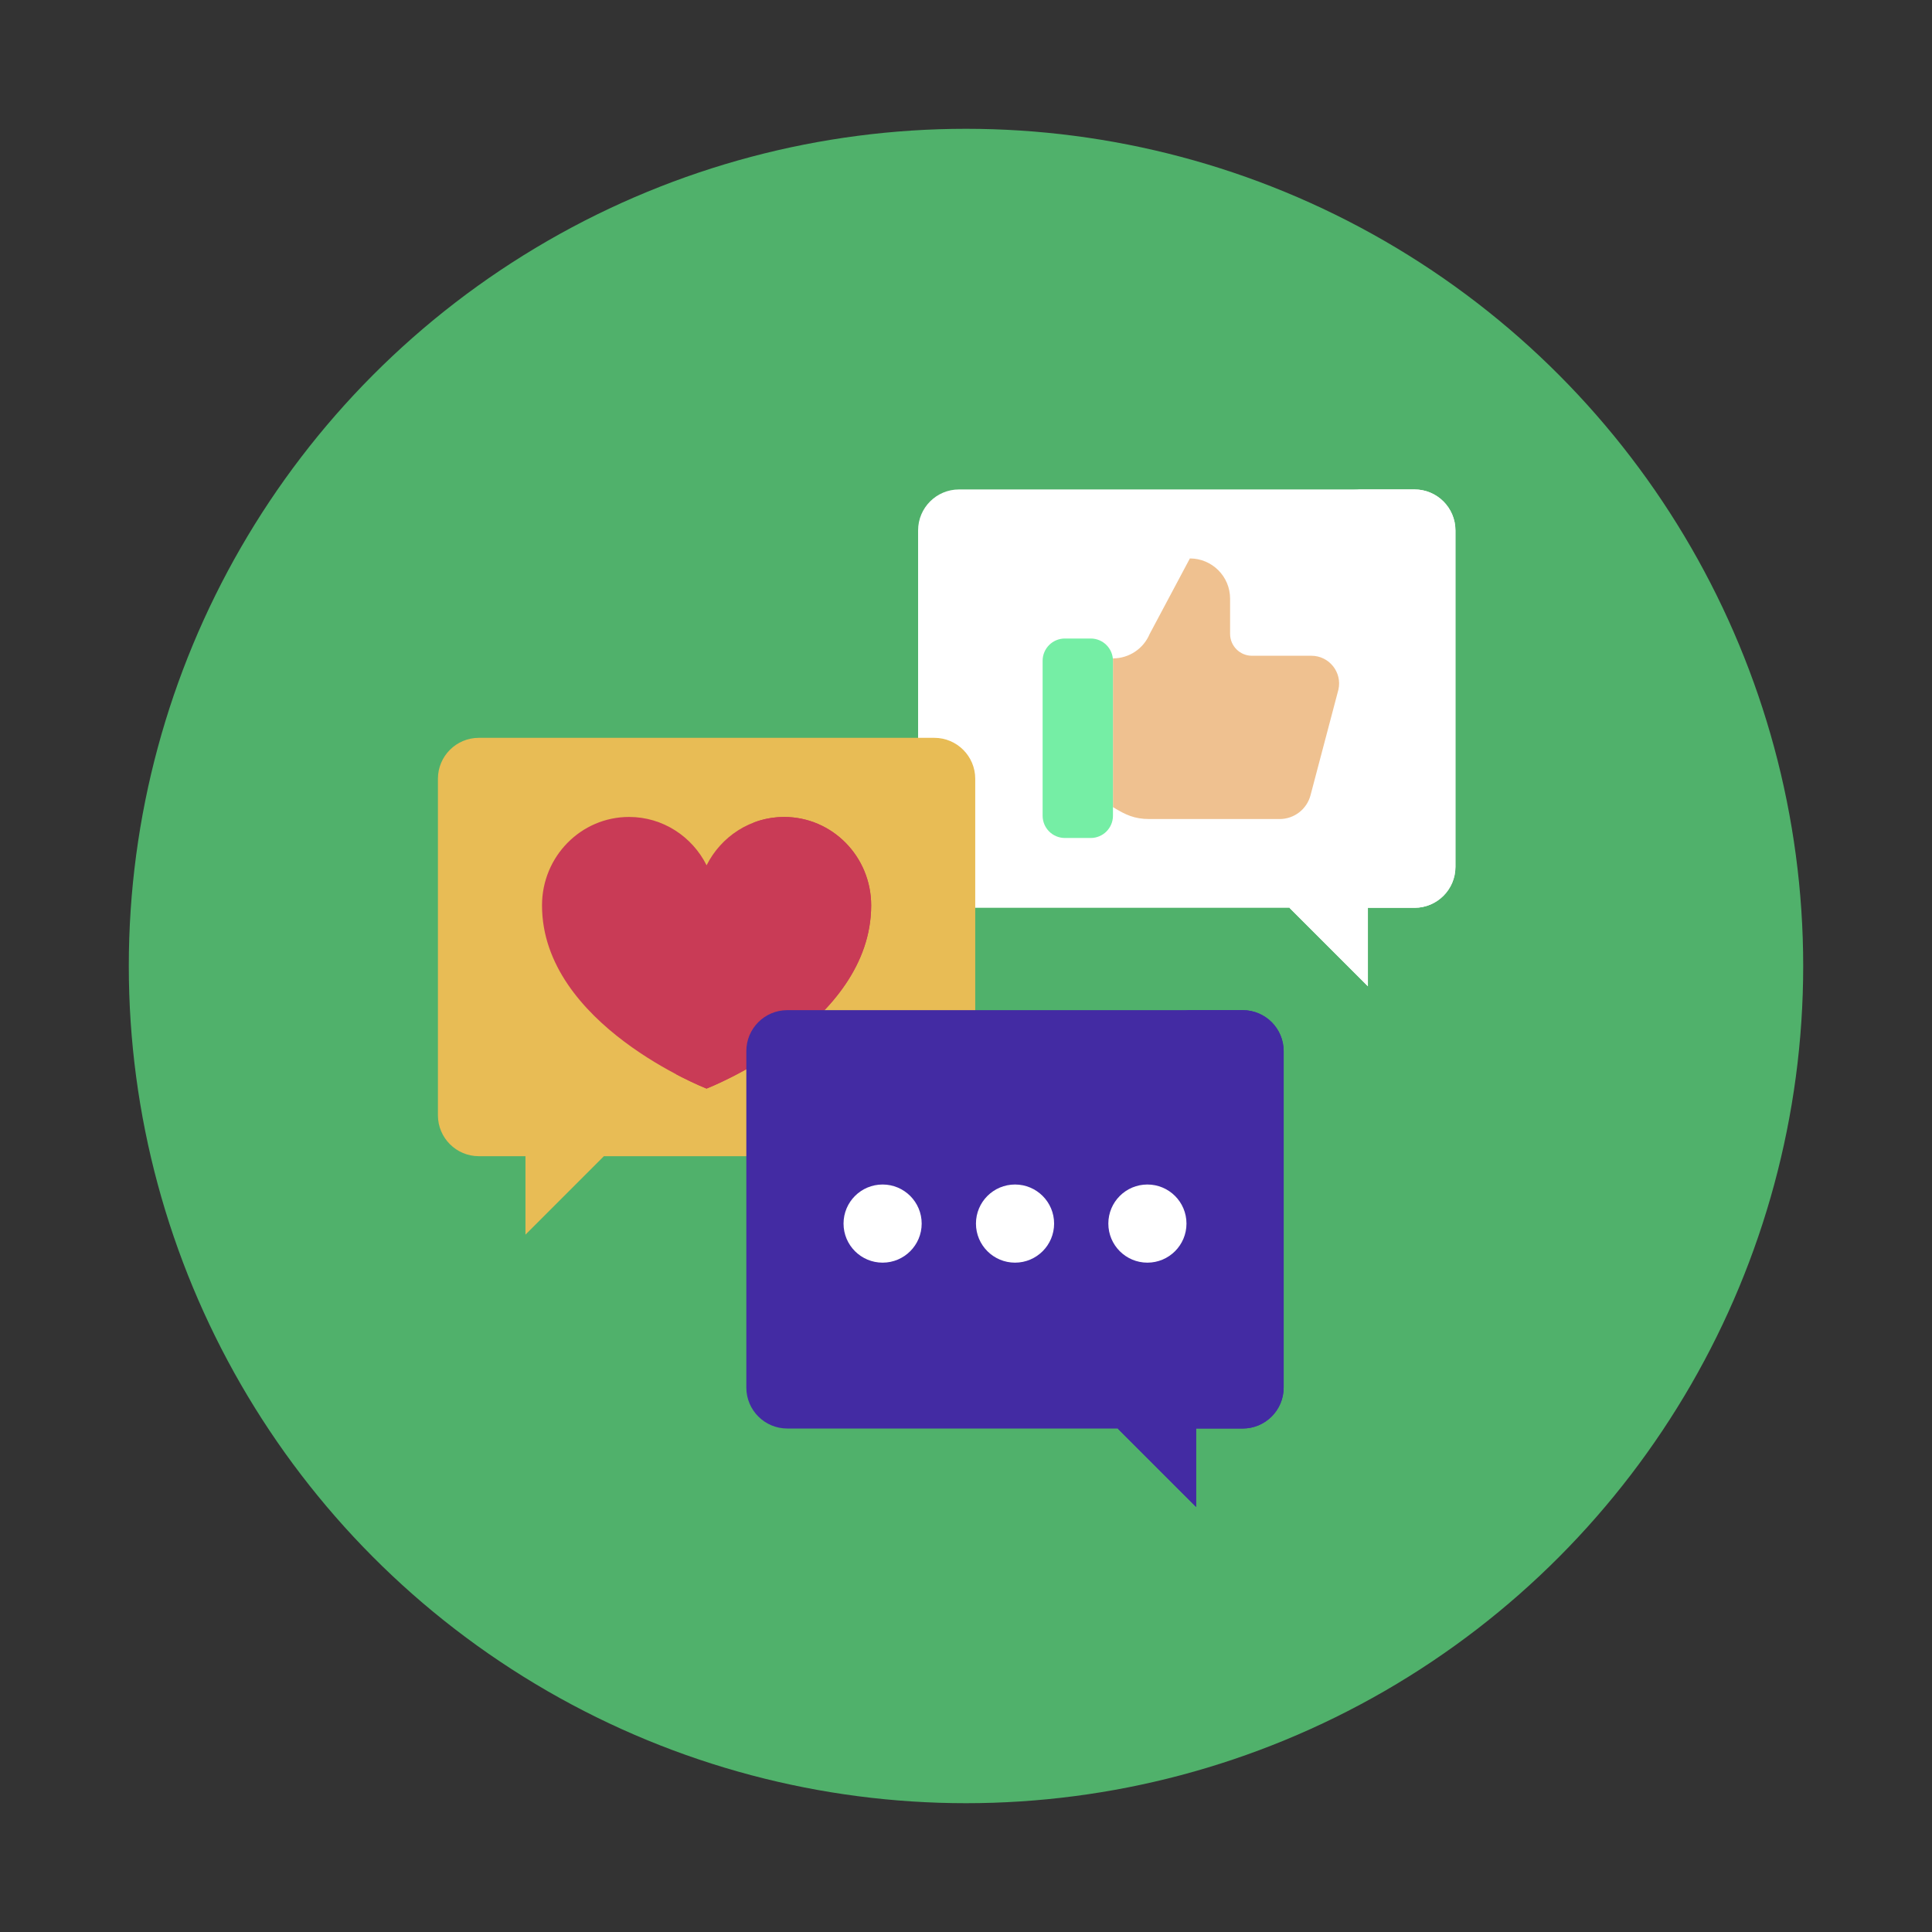
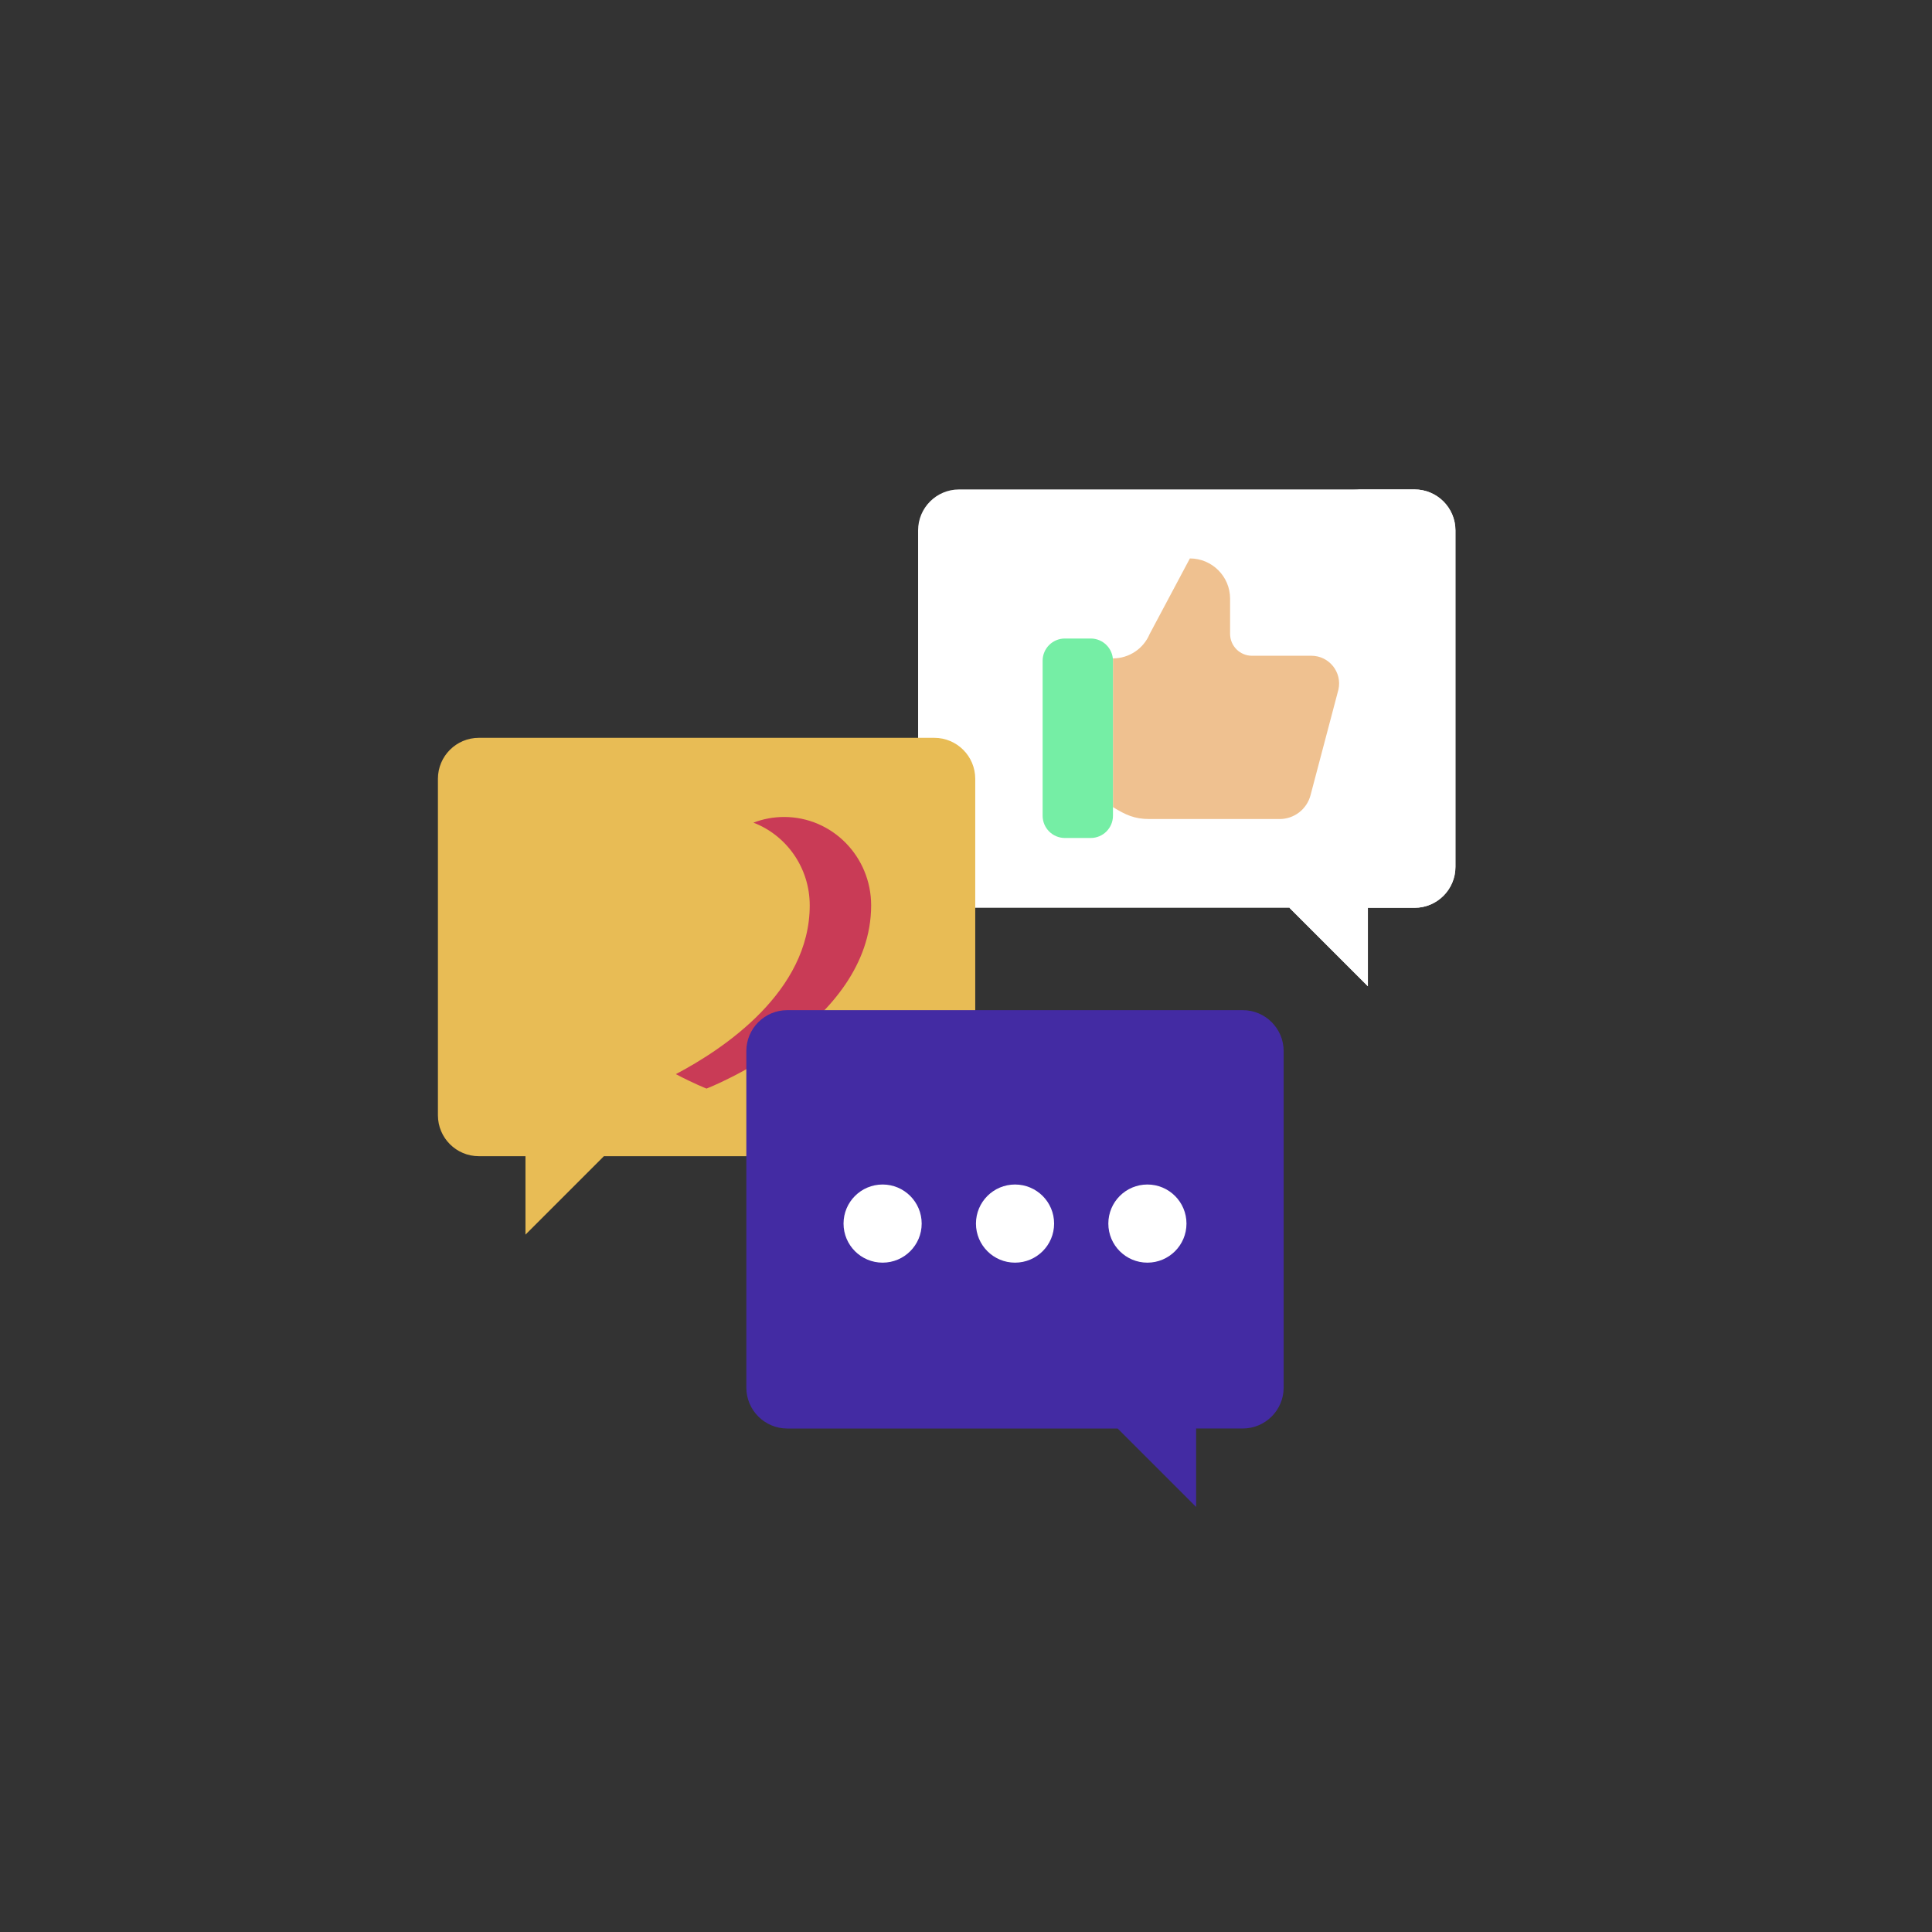
<svg xmlns="http://www.w3.org/2000/svg" width="150" height="150" viewBox="0 0 150 150" fill="none">
  <rect x="0" y="0" width="150" height="150" fill="#333333" stroke="none" />
-   <circle cx="75" cy="75" r="65" fill="#50B16B" />
  <g clip-path="url(#clip0_6198_255718)">
    <path d="M109.819 38H74.46C72.705 38 71.281 39.423 71.281 41.179V67.303C71.281 69.058 72.705 70.482 74.46 70.482H100.112L106.202 76.572V70.482H109.819C111.575 70.482 112.999 69.058 112.999 67.303V41.179C112.998 39.423 111.575 38 109.819 38V38Z" fill="white" />
    <path d="M109.821 38H105.052C106.808 38 108.231 39.423 108.231 41.179V67.303C108.231 69.058 106.808 70.482 105.052 70.482H100.113L106.203 76.572V70.482H109.821C111.576 70.482 113 69.058 113 67.303V41.179C113 39.423 111.576 38 109.821 38V38Z" fill="white" />
    <path d="M86.41 51.117C87.656 51.117 88.779 50.37 89.26 49.221L92.382 43.357C94.106 43.357 95.504 44.755 95.504 46.479V49.213C95.504 50.152 96.265 50.913 97.204 50.913H101.814C103.194 50.913 104.218 52.193 103.915 53.539L101.748 61.744C101.46 62.832 100.476 63.59 99.35 63.59H89.241C88.082 63.59 87.398 63.27 86.41 62.665V51.117H86.41Z" fill="#EFC190" />
    <path d="M84.683 65.061H82.677C81.723 65.061 80.949 64.287 80.949 63.333V51.302C80.949 50.348 81.723 49.574 82.677 49.574H84.683C85.637 49.574 86.41 50.348 86.41 51.302V63.333C86.41 64.287 85.637 65.061 84.683 65.061Z" fill="#75EEA5" />
    <path d="M37.179 57.285H72.538C74.294 57.285 75.717 58.709 75.717 60.464V86.588C75.717 88.344 74.294 89.767 72.538 89.767H46.886L40.797 95.857V89.767H37.179C35.423 89.767 34 88.344 34 86.588V60.464C34 58.709 35.423 57.285 37.179 57.285Z" fill="#E8BC55" />
-     <path d="M60.883 63.429C58.254 63.428 55.977 64.954 54.86 67.18C53.744 64.954 51.467 63.428 48.839 63.428C45.108 63.427 42.082 66.5 42.082 70.29C42.081 79.548 54.859 84.517 54.859 84.517C54.859 84.517 67.638 79.55 67.638 70.293C67.639 66.502 64.614 63.429 60.883 63.429Z" fill="#C93B56" />
    <path d="M60.88 63.43C60.041 63.43 59.237 63.586 58.496 63.87C61.05 64.85 62.867 67.356 62.867 70.294C62.867 76.995 56.17 81.448 52.473 83.396C53.883 84.139 54.856 84.518 54.856 84.518C54.856 84.518 67.635 79.551 67.636 70.294C67.636 66.503 64.612 63.43 60.88 63.43Z" fill="#C93B56" />
    <path d="M96.483 78.428H61.124C59.369 78.428 57.945 79.851 57.945 81.607V107.73C57.945 109.486 59.369 110.91 61.124 110.91H86.776L92.866 116.999V110.909H96.483C98.239 110.909 99.663 109.486 99.663 107.73V81.607C99.662 79.851 98.239 78.428 96.483 78.428Z" fill="#432BA3" />
-     <path d="M96.485 78.428H91.716C93.472 78.428 94.895 79.851 94.895 81.607V107.73C94.895 109.486 93.472 110.91 91.716 110.91H86.777L92.867 116.999V110.909H96.485C98.24 110.909 99.664 109.486 99.664 107.73V81.607C99.664 79.851 98.24 78.428 96.485 78.428Z" fill="#432BA3" />
    <path d="M68.526 98.032C70.201 98.032 71.559 96.674 71.559 94.999C71.559 93.323 70.201 91.965 68.526 91.965C66.85 91.965 65.492 93.323 65.492 94.999C65.492 96.674 66.85 98.032 68.526 98.032Z" fill="white" />
    <path d="M78.807 98.032C80.483 98.032 81.841 96.674 81.841 94.999C81.841 93.323 80.483 91.965 78.807 91.965C77.132 91.965 75.773 93.323 75.773 94.999C75.773 96.674 77.132 98.032 78.807 98.032Z" fill="white" />
    <path d="M89.084 98.032C90.76 98.032 92.118 96.674 92.118 94.999C92.118 93.323 90.76 91.965 89.084 91.965C87.409 91.965 86.051 93.323 86.051 94.999C86.051 96.674 87.409 98.032 89.084 98.032Z" fill="white" />
  </g>
  <defs>
    <clipPath id="clip0_6198_255718">
      <rect width="79" height="79" fill="white" transform="translate(34 38)" />
    </clipPath>
  </defs>
</svg>